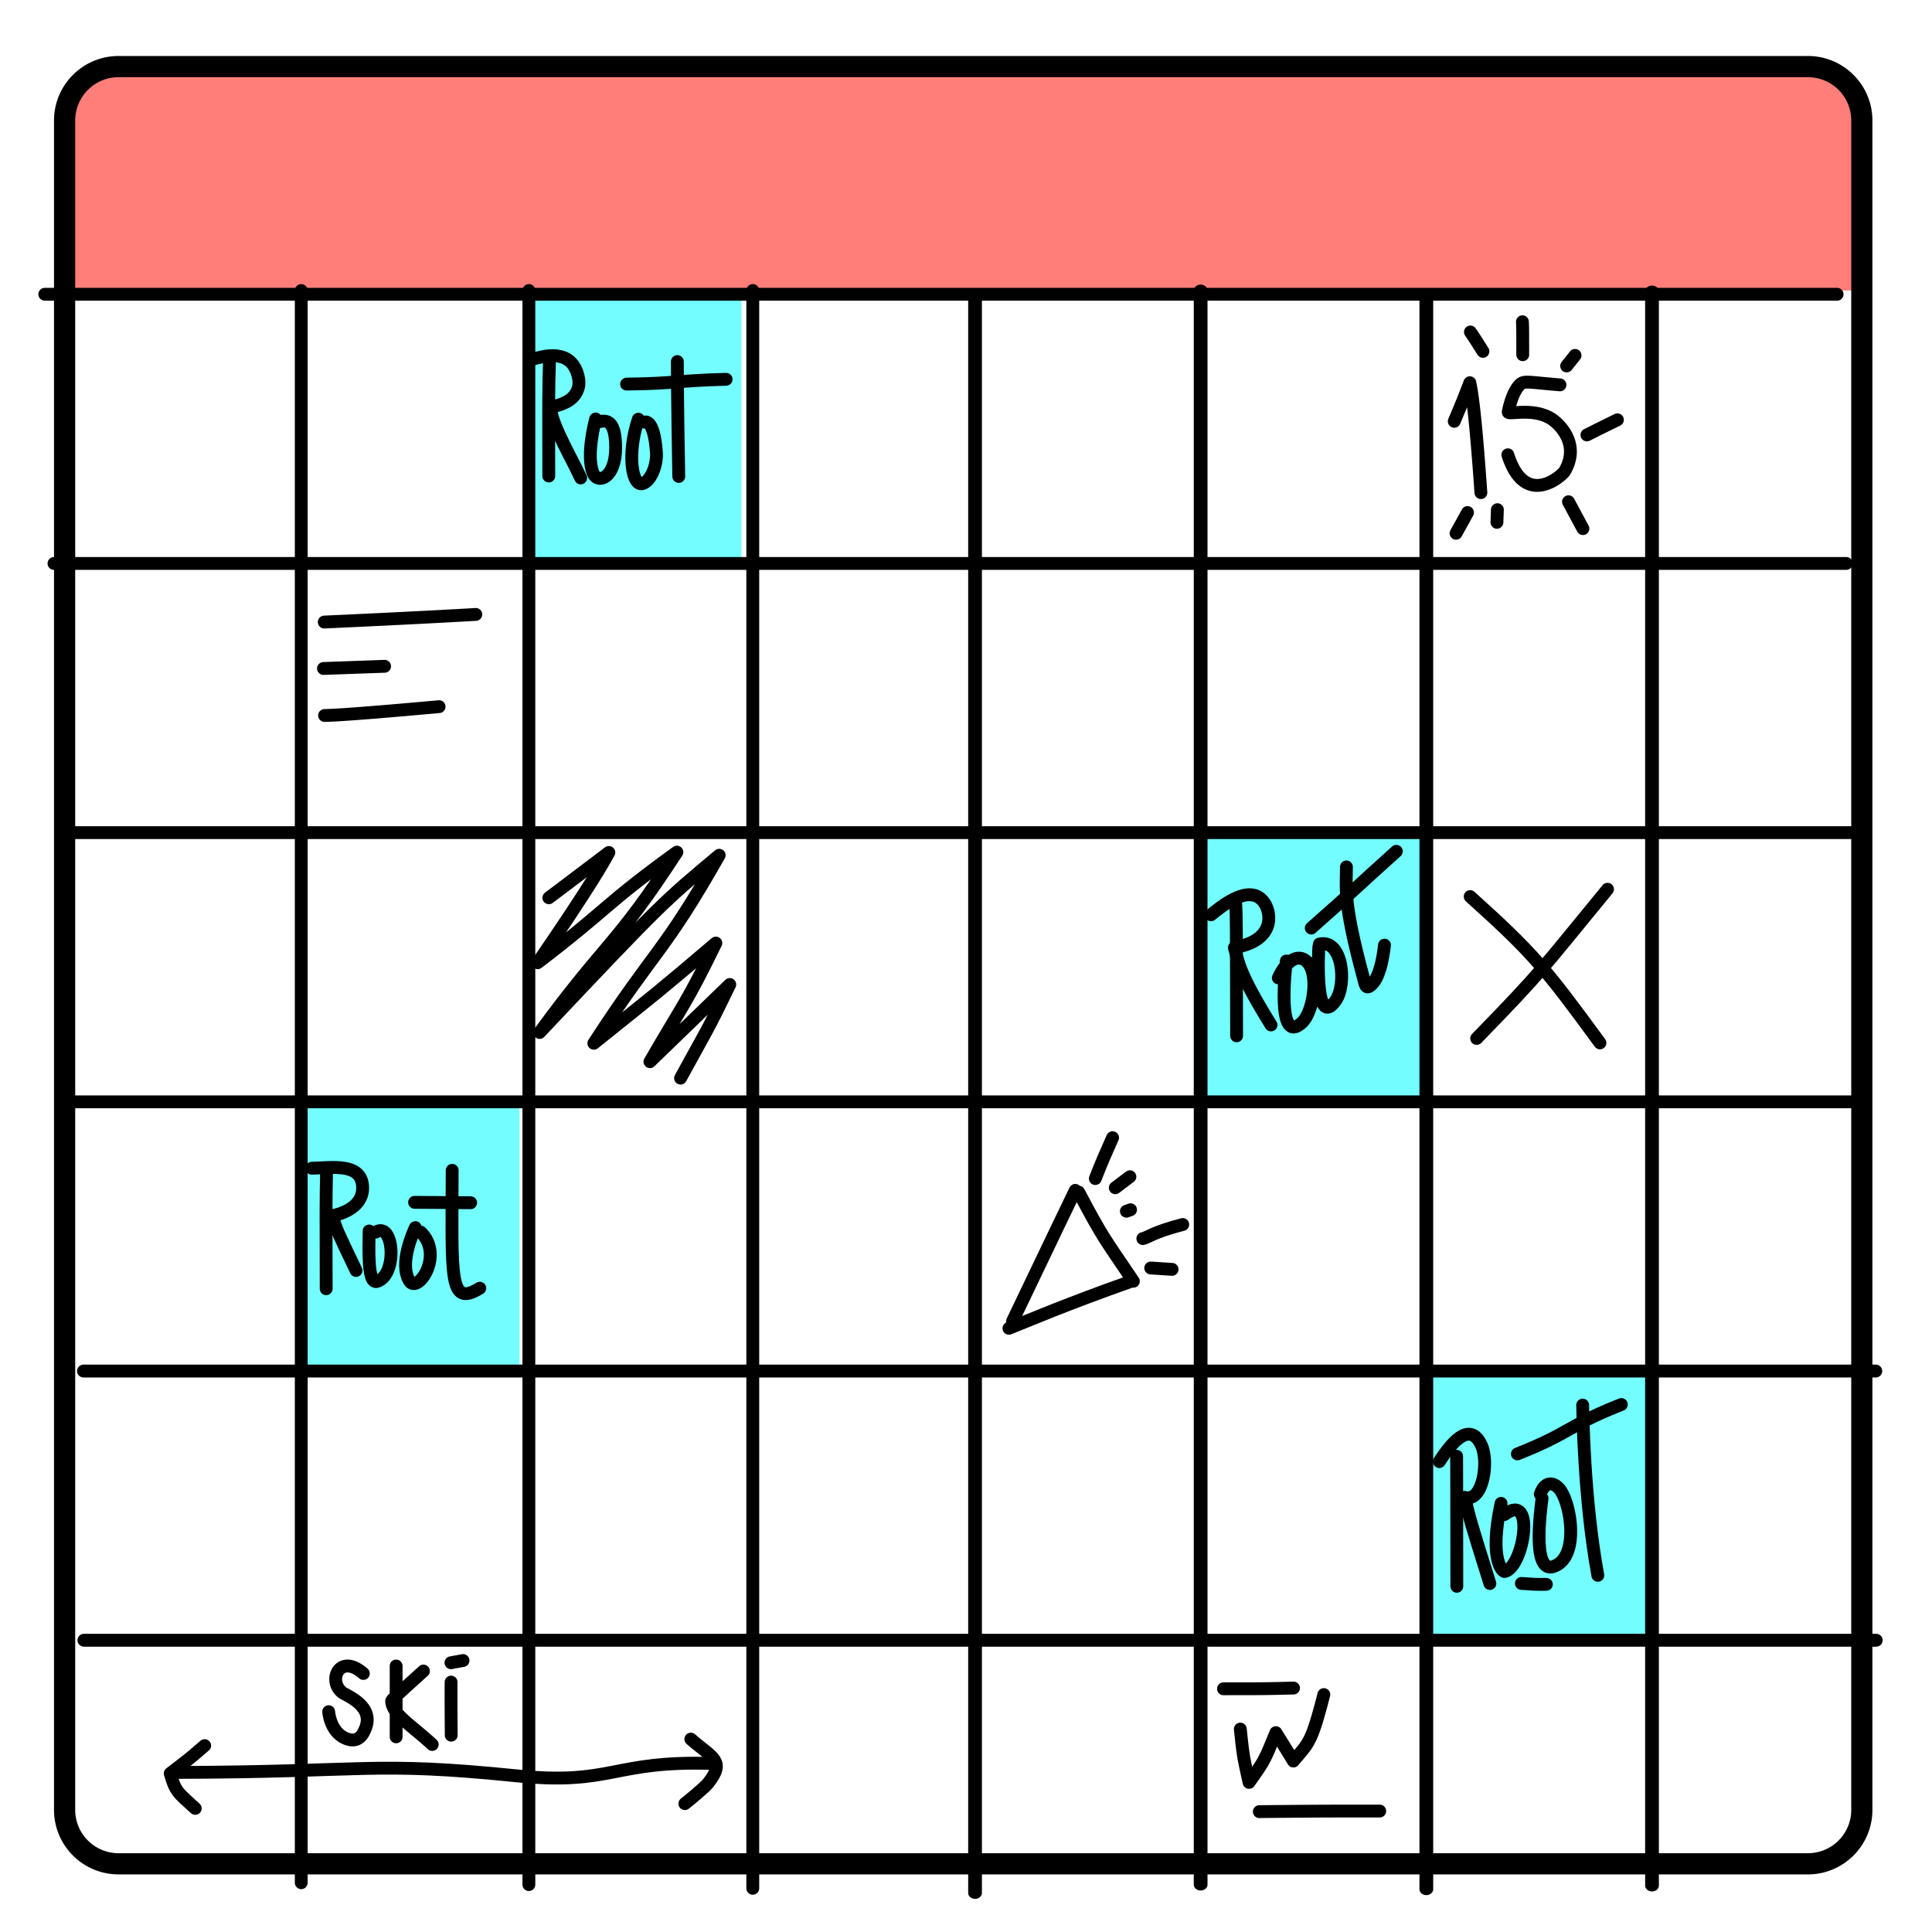
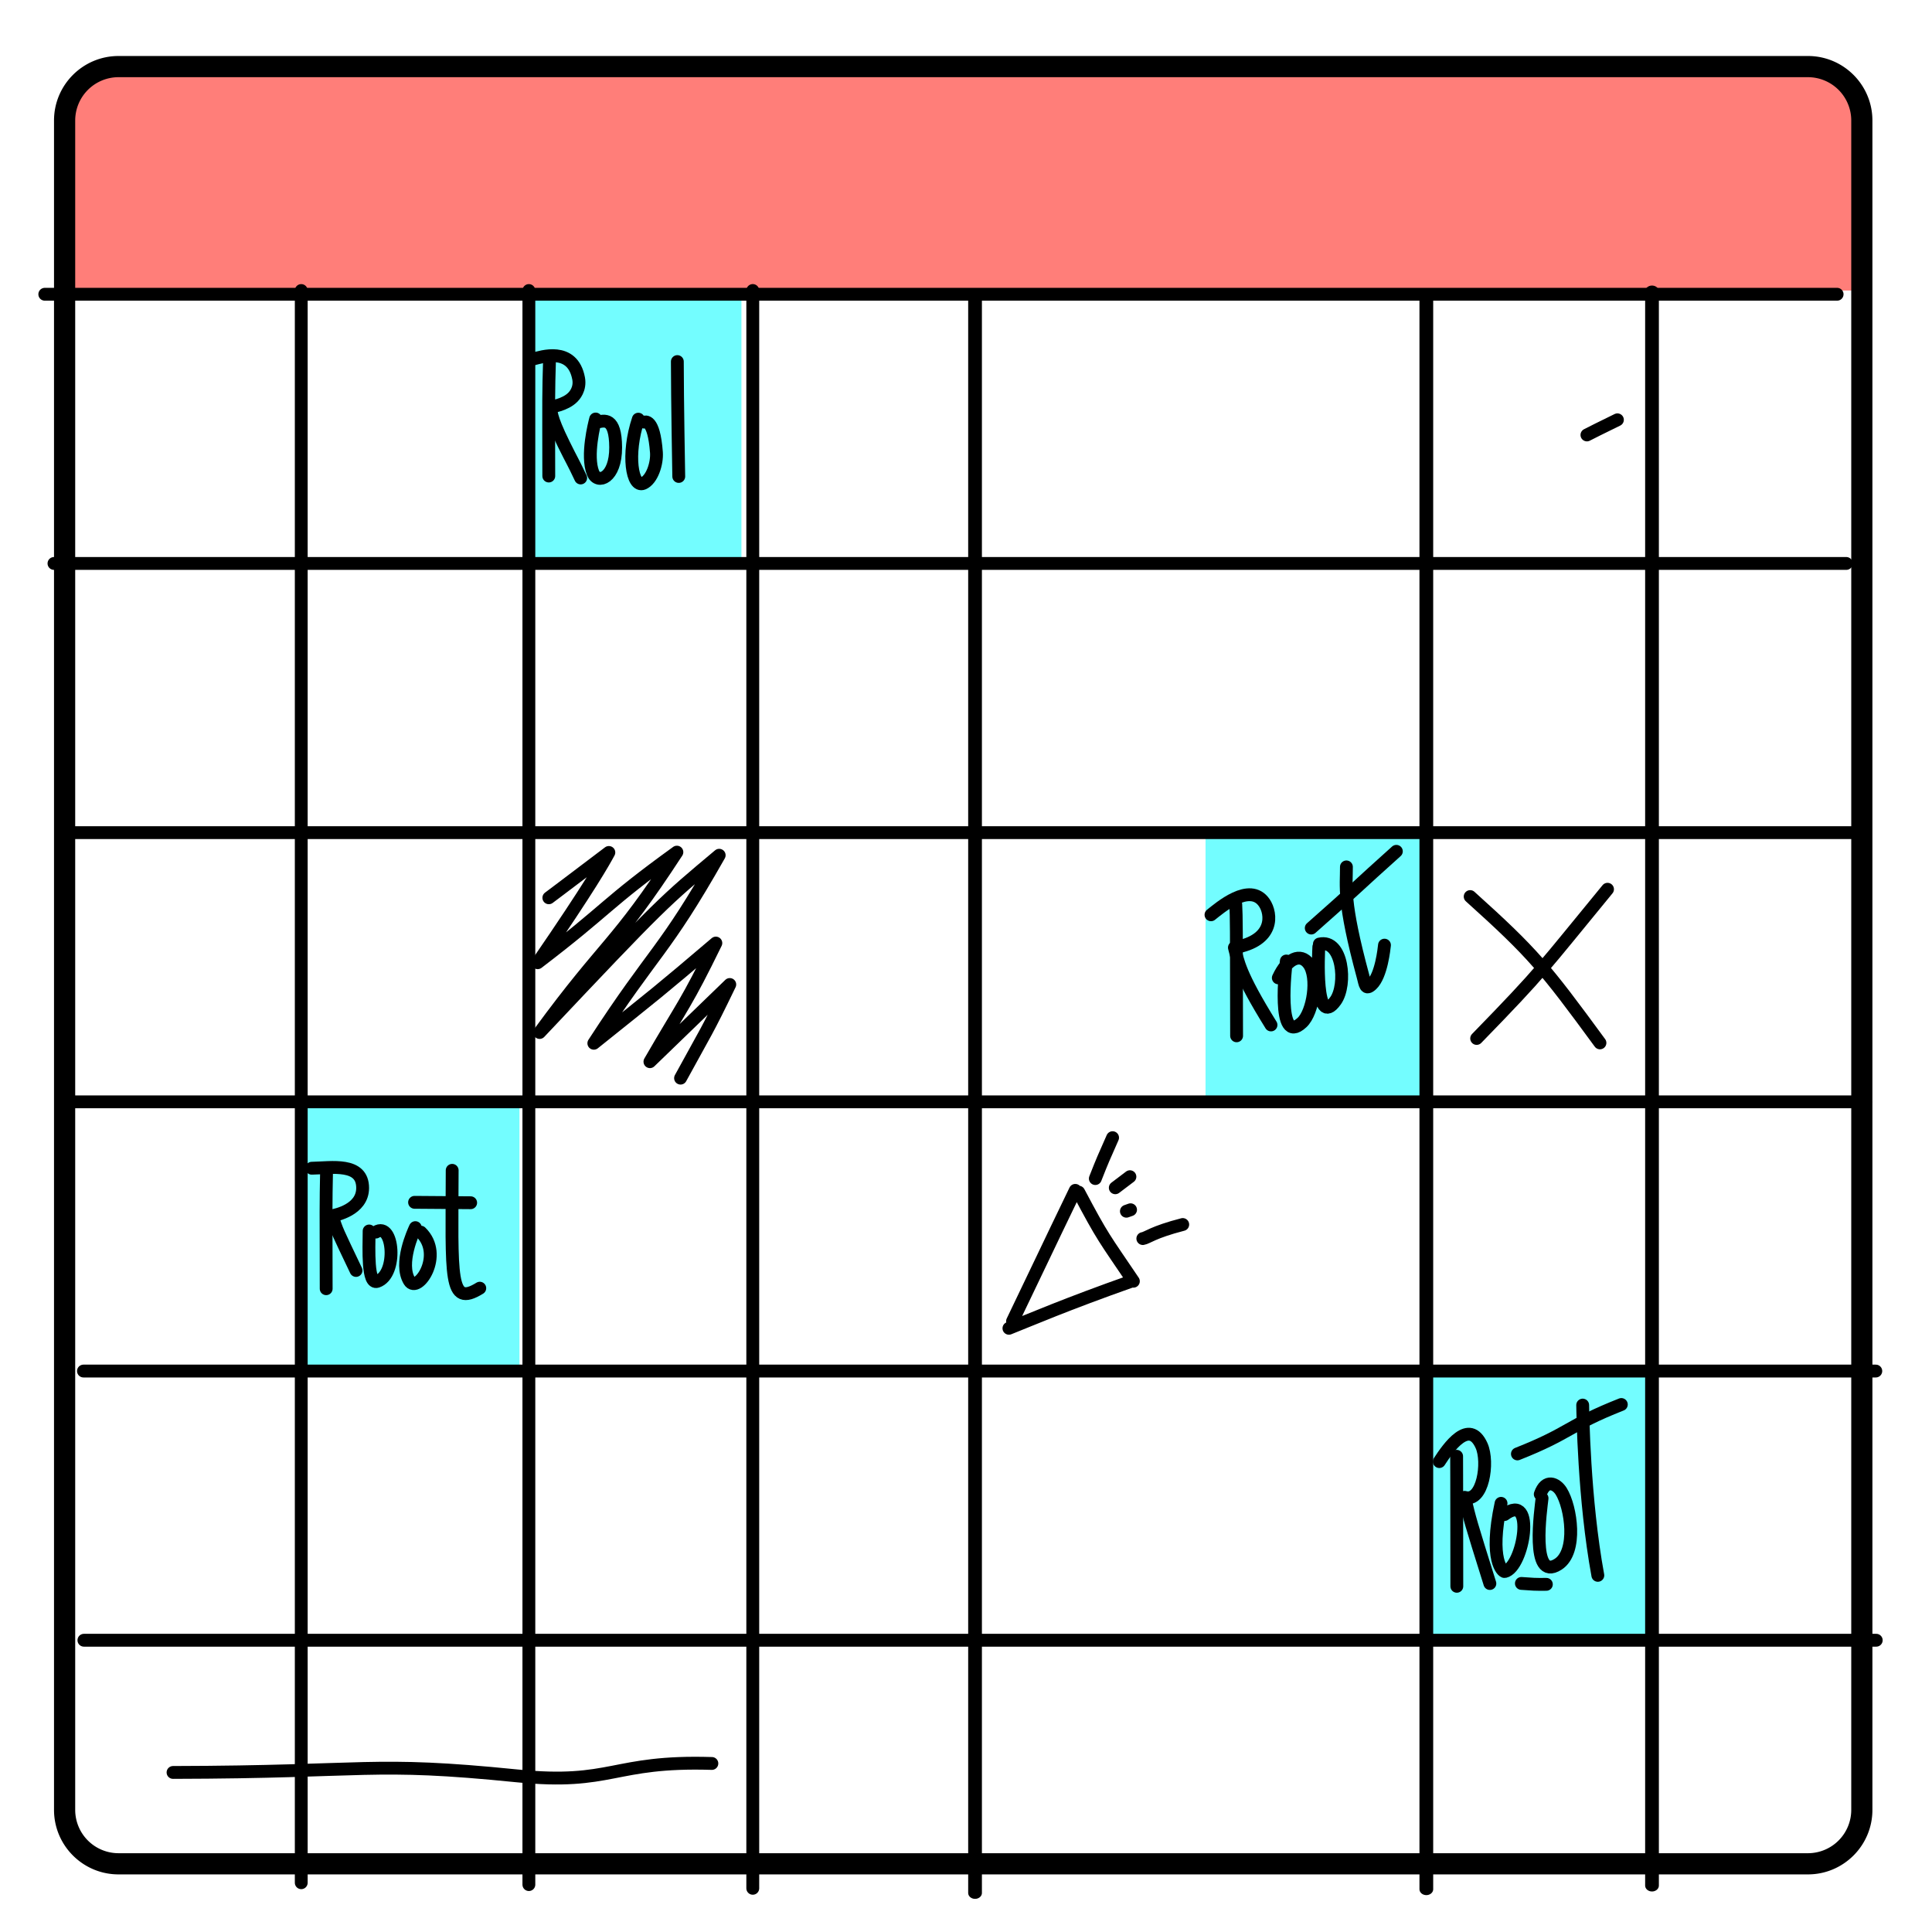
<svg xmlns="http://www.w3.org/2000/svg" xml:space="preserve" style="fill-rule:evenodd;clip-rule:evenodd;stroke-linecap:round;stroke-linejoin:round;stroke-miterlimit:1.5" viewBox="0 0 301 301">
-   <path d="M-64 7h218v236H-64z" style="fill:none" transform="matrix(1.376 0 0 1.271 88.14 -8.524)" />
  <path d="M1788.85 89.487h33.915v41.796h-33.915z" style="fill:#73fdff" transform="matrix(1 0 0 1 -1707.254 -43.642)" />
  <path d="M1788.85 89.487h33.915v41.796h-33.915z" style="fill:#73fdff" transform="matrix(1 0 0 1 -1601.03 40.765)" />
  <path d="M1788.85 89.487h33.915v41.796h-33.915z" style="fill:#73fdff" transform="matrix(1 0 0 1 -1741.837 81.819)" />
  <path d="M1788.85 89.487h33.915v41.796h-33.915z" style="fill:#73fdff" transform="matrix(1 0 0 1 -1565.992 124.184)" />
  <path d="M2022.92 12.45c2.17 0 4.24.847 5.77 2.355a7.95 7.95 0 0 1 2.4 5.686v26.768h-282.1V19.037c0-3.638 2.99-6.587 6.68-6.587z" style="fill:#ff7e79" transform="matrix(.985 0 0 1 -1711.355 -2)" />
  <path d="M291.716 18.775c0-5.547-4.501-10.05-10.045-10.05H18.466c-5.546 0-10.05 4.503-10.05 10.05v263.2c0 5.547 4.504 10.05 10.05 10.05h263.205c5.544 0 10.045-4.503 10.045-10.05zm-3.297 0v263.2a6.75 6.75 0 0 1-6.748 6.75H18.466a6.753 6.753 0 0 1-6.75-6.75v-263.2a6.753 6.753 0 0 1 6.75-6.75h263.205a6.75 6.75 0 0 1 6.748 6.75" />
  <path d="M1750.41 59.738h279.24" style="fill:none;stroke:#000;stroke-width:2px" transform="matrix(1 0 0 1 -1742.002 28.046)" />
  <path d="M1750.41 59.738h279.24" style="fill:none;stroke:#000;stroke-width:2px" transform="matrix(1 0 0 1 -1743.433 -13.894)" />
  <path d="M1750.41 59.738h279.24" style="fill:none;stroke:#000;stroke-width:2px" transform="matrix(1 0 0 1 -1739.828 69.987)" />
  <path d="M1750.41 59.738h279.24" style="fill:none;stroke:#000;stroke-width:2px" transform="matrix(1 0 0 1 -1739.016 111.927)" />
  <path d="M1750.41 59.738h279.24" style="fill:none;stroke:#000;stroke-width:2px" transform="matrix(1 0 0 1 -1737.406 153.867)" />
  <path d="M1750.41 59.738h279.24" style="fill:none;stroke:#000;stroke-width:2px" transform="matrix(1 0 0 1 -1737.337 195.807)" />
  <path d="M1788.43 7.13v288.112" style="fill:none;stroke:#000;stroke-width:2.32px" transform="matrix(.861 0 0 .861 -1492.905 39.122)" />
  <path d="M1788.43 7.13v288.112" style="fill:none;stroke:#000;stroke-width:2.32px" transform="matrix(.862 0 0 .862 -1459.23 39.116)" />
  <path d="M1788.43 7.13v288.112" style="fill:none;stroke:#000;stroke-width:2.32px" transform="translate(-1427.923 39.101)scale(.864)" />
  <path d="M1788.43 7.13v288.112" style="fill:none;stroke:#000;stroke-width:2.14px" transform="matrix(1 0 0 .862 -1636.52 40.416)" />
-   <path d="M1788.43 7.13v288.112" style="fill:none;stroke:#000;stroke-width:2.14px" transform="matrix(1 0 0 .862 -1601.373 39.113)" />
  <path d="M1788.43 7.13v288.112" style="fill:none;stroke:#000;stroke-width:2.14px" transform="matrix(1 0 0 .862 -1566.212 39.833)" />
  <path d="M1788.43 7.13v288.112" style="fill:none;stroke:#000;stroke-width:2.14px" transform="matrix(1 0 0 .862 -1531.052 39.265)" />
  <path d="M1827.51 141.873c.74-.573.75-.533 9.35-7.062-.78 1.434-2.84 5.179-11.09 17.178 11.08-8.451 10.45-9.116 21.69-17.23-9.66 14.835-10.91 13.798-21.39 28.101 19.29-20.45 19.32-20.35 27.98-27.616-8.72 15.375-9.94 14.517-19.53 29.294 9.94-7.968 9.91-7.87 19.01-15.613-4.67 9.56-4.97 9.317-10.27 18.483 4.15-4.009 8.29-8.019 12.44-12.028-3.6 7.468-3.69 7.298-7.67 14.591M1899.75 207.85c4.92-10.22 4.84-10.171 9.78-20.396M1899.19 208.945c3.39-1.341 8.88-3.73 19.1-7.34M1918.58 201.613c-4.57-6.771-4.7-6.661-8.52-13.881M1912.65 185.617c1.21-3.081 1.23-3.051 2.69-6.371M1915.76 187.052l2.28-1.726M1917.49 190.707l.65-.231M1920.05 194.966c.7-.108 1.57-.994 6.22-2.191M1989.24 69.764c1.43-.714 1.41-.733 4.75-2.359M1971.05 141.682c9.85 8.869 11.58 11.014 20.22 22.797" style="fill:none;stroke:#000;stroke-width:2px" transform="matrix(1 0 0 1 -1742.002 -2)" />
  <path d="M1972.06 163.788c10.45-10.728 10.18-10.832 20.39-23.245M1827.5 76.164c-.02-12.694-.05-12.639.12-18.293" style="fill:none;stroke:#000;stroke-width:2px" transform="matrix(1 0 0 1 -1742.002 -2)" />
  <path d="M1825.16 57.908c1.08-.252 6.04-2.012 6.99 3.06.31 1.685-.72 2.734-.89 2.908-1.2 1.23-3.42 1.52-3.47 1.532.14.69-.21 1.224 2.09 5.876 1.28 2.602 1.35 2.549 2.59 5.183M1834.8 67.28c-.17.651-1.48 5.693-.41 8.396.73 1.824 3.55.84 3.53-3.972-.02-4.772-1.79-4.161-2.84-3.948M1841.45 67.305c-1.85 5.528-.95 10.737.77 10.004 1.37-.587 2.18-3.108 2.05-4.842-.4-5.395-1.8-4.705-1.94-4.709M1847.53 58.332c.01 6.448.2 16.467.22 17.899" style="fill:none;stroke:#000;stroke-width:2px" transform="matrix(1 0 0 1 -1742.002 -2)" />
-   <path d="M1839.62 61.84c7.78-.099 7.74-.543 15.51-.747M1792.82 202.779c-.03-12.878-.05-12.861.06-18.471" style="fill:none;stroke:#000;stroke-width:2px" transform="matrix(1 0 0 1 -1742.002 -2)" />
+   <path d="M1839.62 61.84M1792.82 202.779c-.03-12.878-.05-12.861.06-18.471" style="fill:none;stroke:#000;stroke-width:2px" transform="matrix(1 0 0 1 -1742.002 -2)" />
  <path d="M1790.57 184.006c3.09-.053 7.94-.952 7.93 3.087-.01 3.409-4.23 4.217-4.73 4.314.7 2.34.74 2.298 3.7 8.527M1799.51 193.783c-.03 2.894-.27 8.368 1.26 7.855 3.23-1.079 2.56-9.416-.21-7.682M1806.71 193.261c-.28.607-2.59 5.596-.92 8.31 1.28 2.071 5.44-4.039 1.77-7.606M1812.45 184.334c-.04 16.76-.55 21.359 4.3 18.361" style="fill:none;stroke:#000;stroke-width:2px" transform="matrix(1 0 0 1 -1742.002 -2)" />
  <path d="M1806.59 189.319c4.85.048 4.83.034 8.74.065M1934.66 163.377c-.03-18.131-.02-18.125-.13-20.486" style="fill:none;stroke:#000;stroke-width:2px" transform="matrix(1 0 0 1 -1742.002 -2)" />
  <path d="M1930.67 144.522c1.28-1.011 6.05-5.18 8.31-1.871 1.15 1.692 1.64 5.898-4.66 6.984.58 2.173.72 4.029 5.7 12.049M1942.41 151.72c-.1.786-1.6 13.384 2.45 9.58 1.71-1.606 2.59-7.064 1.03-9.156-1.27-1.704-3.3-.882-4.73 2.206M1947.47 149.528c-.03.701-.68 12.973 2.61 8.379 1.8-2.514 1.11-9.681-2.52-8.826M1951.77 137.061c.02 3.059-.62 5.193 2.6 17.099.33 1.239.36 2.132 1.33 1.242 1.52-1.41 1.94-5.637 2-6.152" style="fill:none;stroke:#000;stroke-width:2px" transform="matrix(1 0 0 1 -1742.002 -2)" />
  <path d="M1946.29 146.588c7.13-6.281 7.02-6.373 13.26-11.956M1968.97 249.14c-.03-18.65-.01-18.635-.03-20.256" style="fill:none;stroke:#000;stroke-width:2px" transform="matrix(1 0 0 1 -1742.002 -2)" />
  <path d="M1966.24 229.711c1.41-2.172 4.65-6.814 6.59-2.479 1.15 2.575.21 8.903-2.64 8.049.85 3.566.84 3.553 3.93 13.427M1975.86 236.215c-1.93 8.964.32 10.686.57 10.63 2.94-.654 4.9-12.589-.03-8.885M1982.25 235.422c-.17 1.595-1.87 13.126 2.52 10.273 3.02-1.963 2.01-8.872.46-11.356-.75-1.206-2.41-2.007-3.26.453M1988.58 220.909c.02.938.17 14.613 2.36 26.525" style="fill:none;stroke:#000;stroke-width:2px" transform="matrix(1 0 0 1 -1742.002 -2)" />
  <path d="M1978.41 228.516c8.35-3.297 7.83-4.401 16.19-7.698M1979.03 248.693c1.95.134 1.94.16 3.89.142M1768.96 278.141c30.75-.061 30.79-1.765 53.52.527 15.01 1.512 14.87-2.408 30.43-1.927" style="fill:none;stroke:#000;stroke-width:2px" transform="matrix(1 0 0 1 -1742.002 -2)" />
-   <path d="M1849.63 272.948c3.37 2.955 5.47 3.334 2.71 6.848-.62.785-3.33 2.964-3.64 3.207M1773.89 273.961c-2.62 2.268-2.61 2.213-5.37 4.332.79 2.815 1.21 3.013 3.9 5.448M1803.72 261.556v7.032c0 2.007.01 1.986 0 4.006" style="fill:none;stroke:#000;stroke-width:2px" transform="matrix(1 0 0 1 -1742.002 -2)" />
-   <path d="M1807.97 262.343c-3.68 3.34-4.97 4.461-4.95 4.715.12 2.039 3.1 3.74 6.32 6.728M1812.3 272.336c-.04-6.26-.03-6.252-.02-8.27M1798.61 262.722c-3.73-3.246-5.61 1.145-3.29 2.957.65.513 5.3 2.16 3.47 5.928-.21.447-.92 2.078-2.9 1.244-2.46-1.035-2.66-4.057-2.68-4.174M1812.26 261.05l1.88-.345M1932.62 265.107c5.69-.012 5.64.021 10.91-.114M1935.24 271.385c.45 4.223.44 4.173 1.36 8.306 2.6-3.626 2.48-3.645 4.18-7.753.21.359.23.338 2.73 4.425 2.36-2.839 2.78-2.682 4.74-10.353M1938.2 284.246c9.41-.084 9.37-.09 18.76-.09M1921.28 199.551l3.33.212M1792.52 98.913c1.89-.086 14.47-.655 23.61-1.187M1792.4 106.147l9.52-.341M1792.57 113.471c.38-.03 1.51.107 17.84-1.378M1968.57 67.64c1.26-2.99 1.25-2.957 2.43-6.012.27 1.35.81 4.045 1.72 17.119M1985.04 61.96c-5.43-.442-5.64-.734-6.41.142-1.16 1.322-1.66 4.067-1.65 4.11.13.433 3.95-.747 6.77 1.068.98.632 4.56 3.766 2.03 8.126-.4.689-6.17 5.9-8.86-2.551M1986.08 59.014l1.31-1.644M1979.24 57.267c-.01-3.696.01-3.838-.05-5.137M1973.04 56.739c-.96-1.519-.93-1.494-1.95-3.015M1986.37 80.173c1.13 2.101 1.1 2.074 2.25 4.182M1975.29 81.407l-.07 1.968M1970.64 81.85a520 520 0 0 1-1.79 3.232" style="fill:none;stroke:#000;stroke-width:2px" transform="matrix(1 0 0 1 -1742.002 -2)" />
</svg>